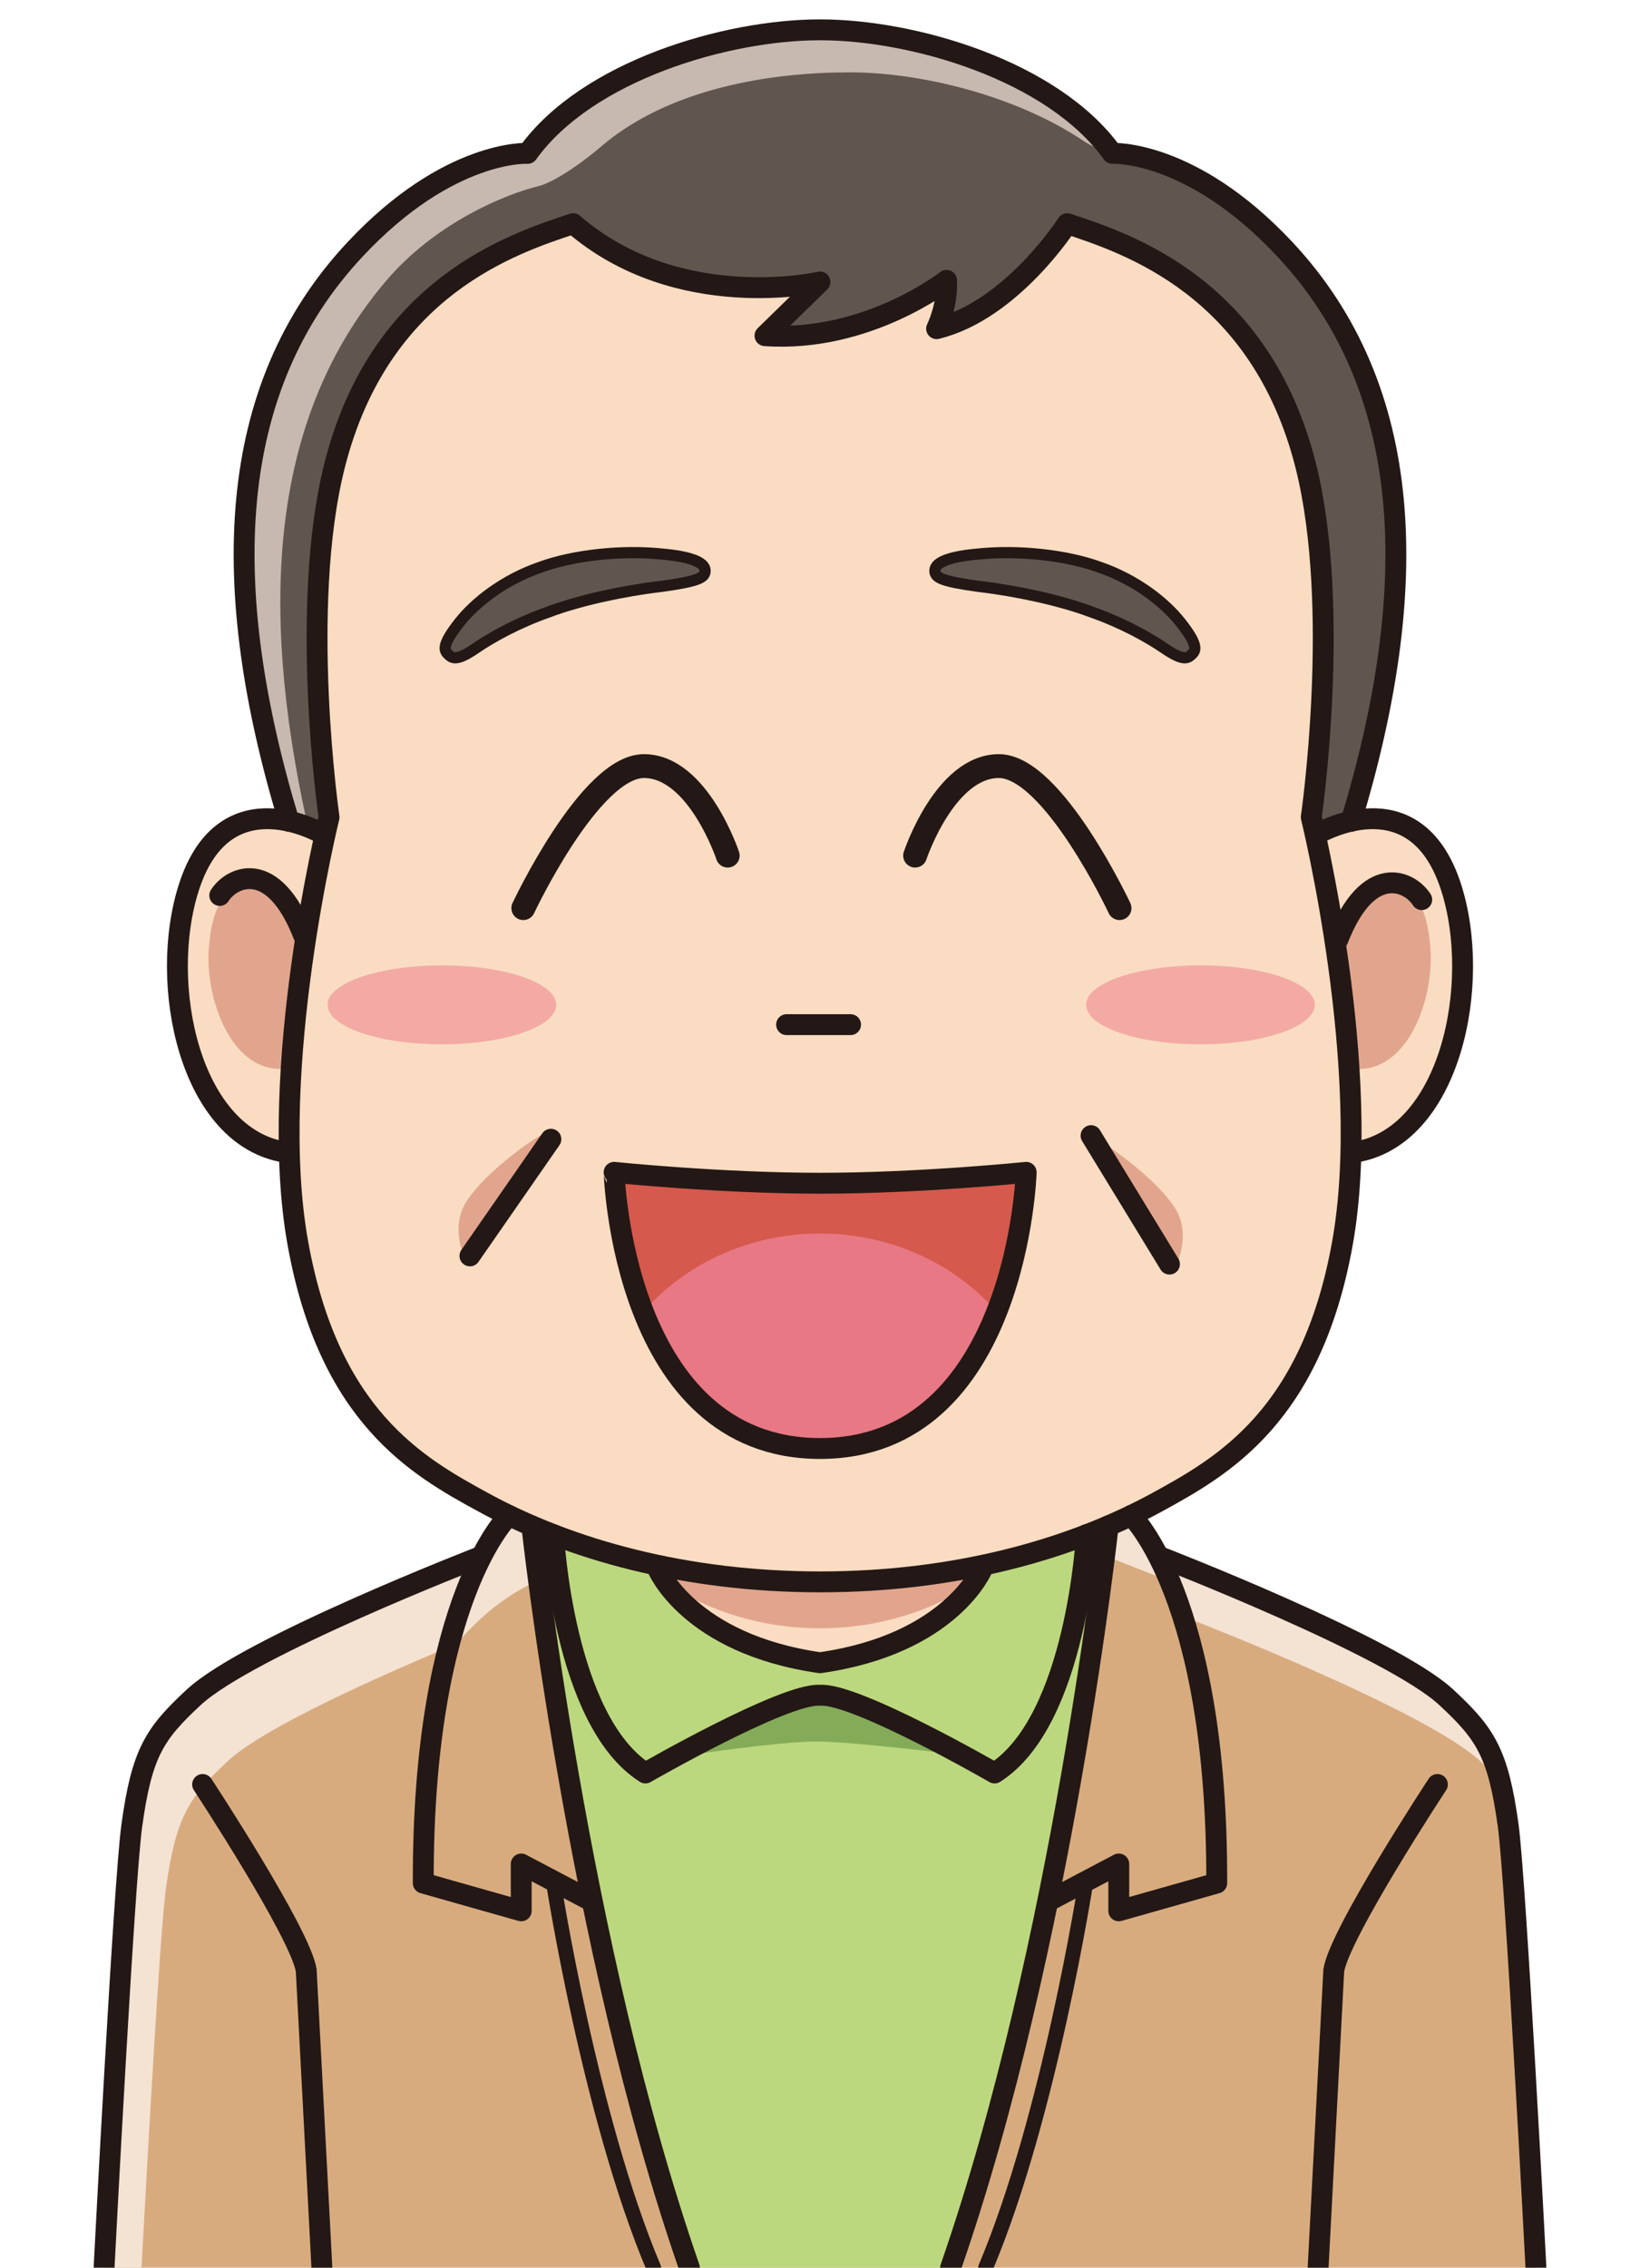
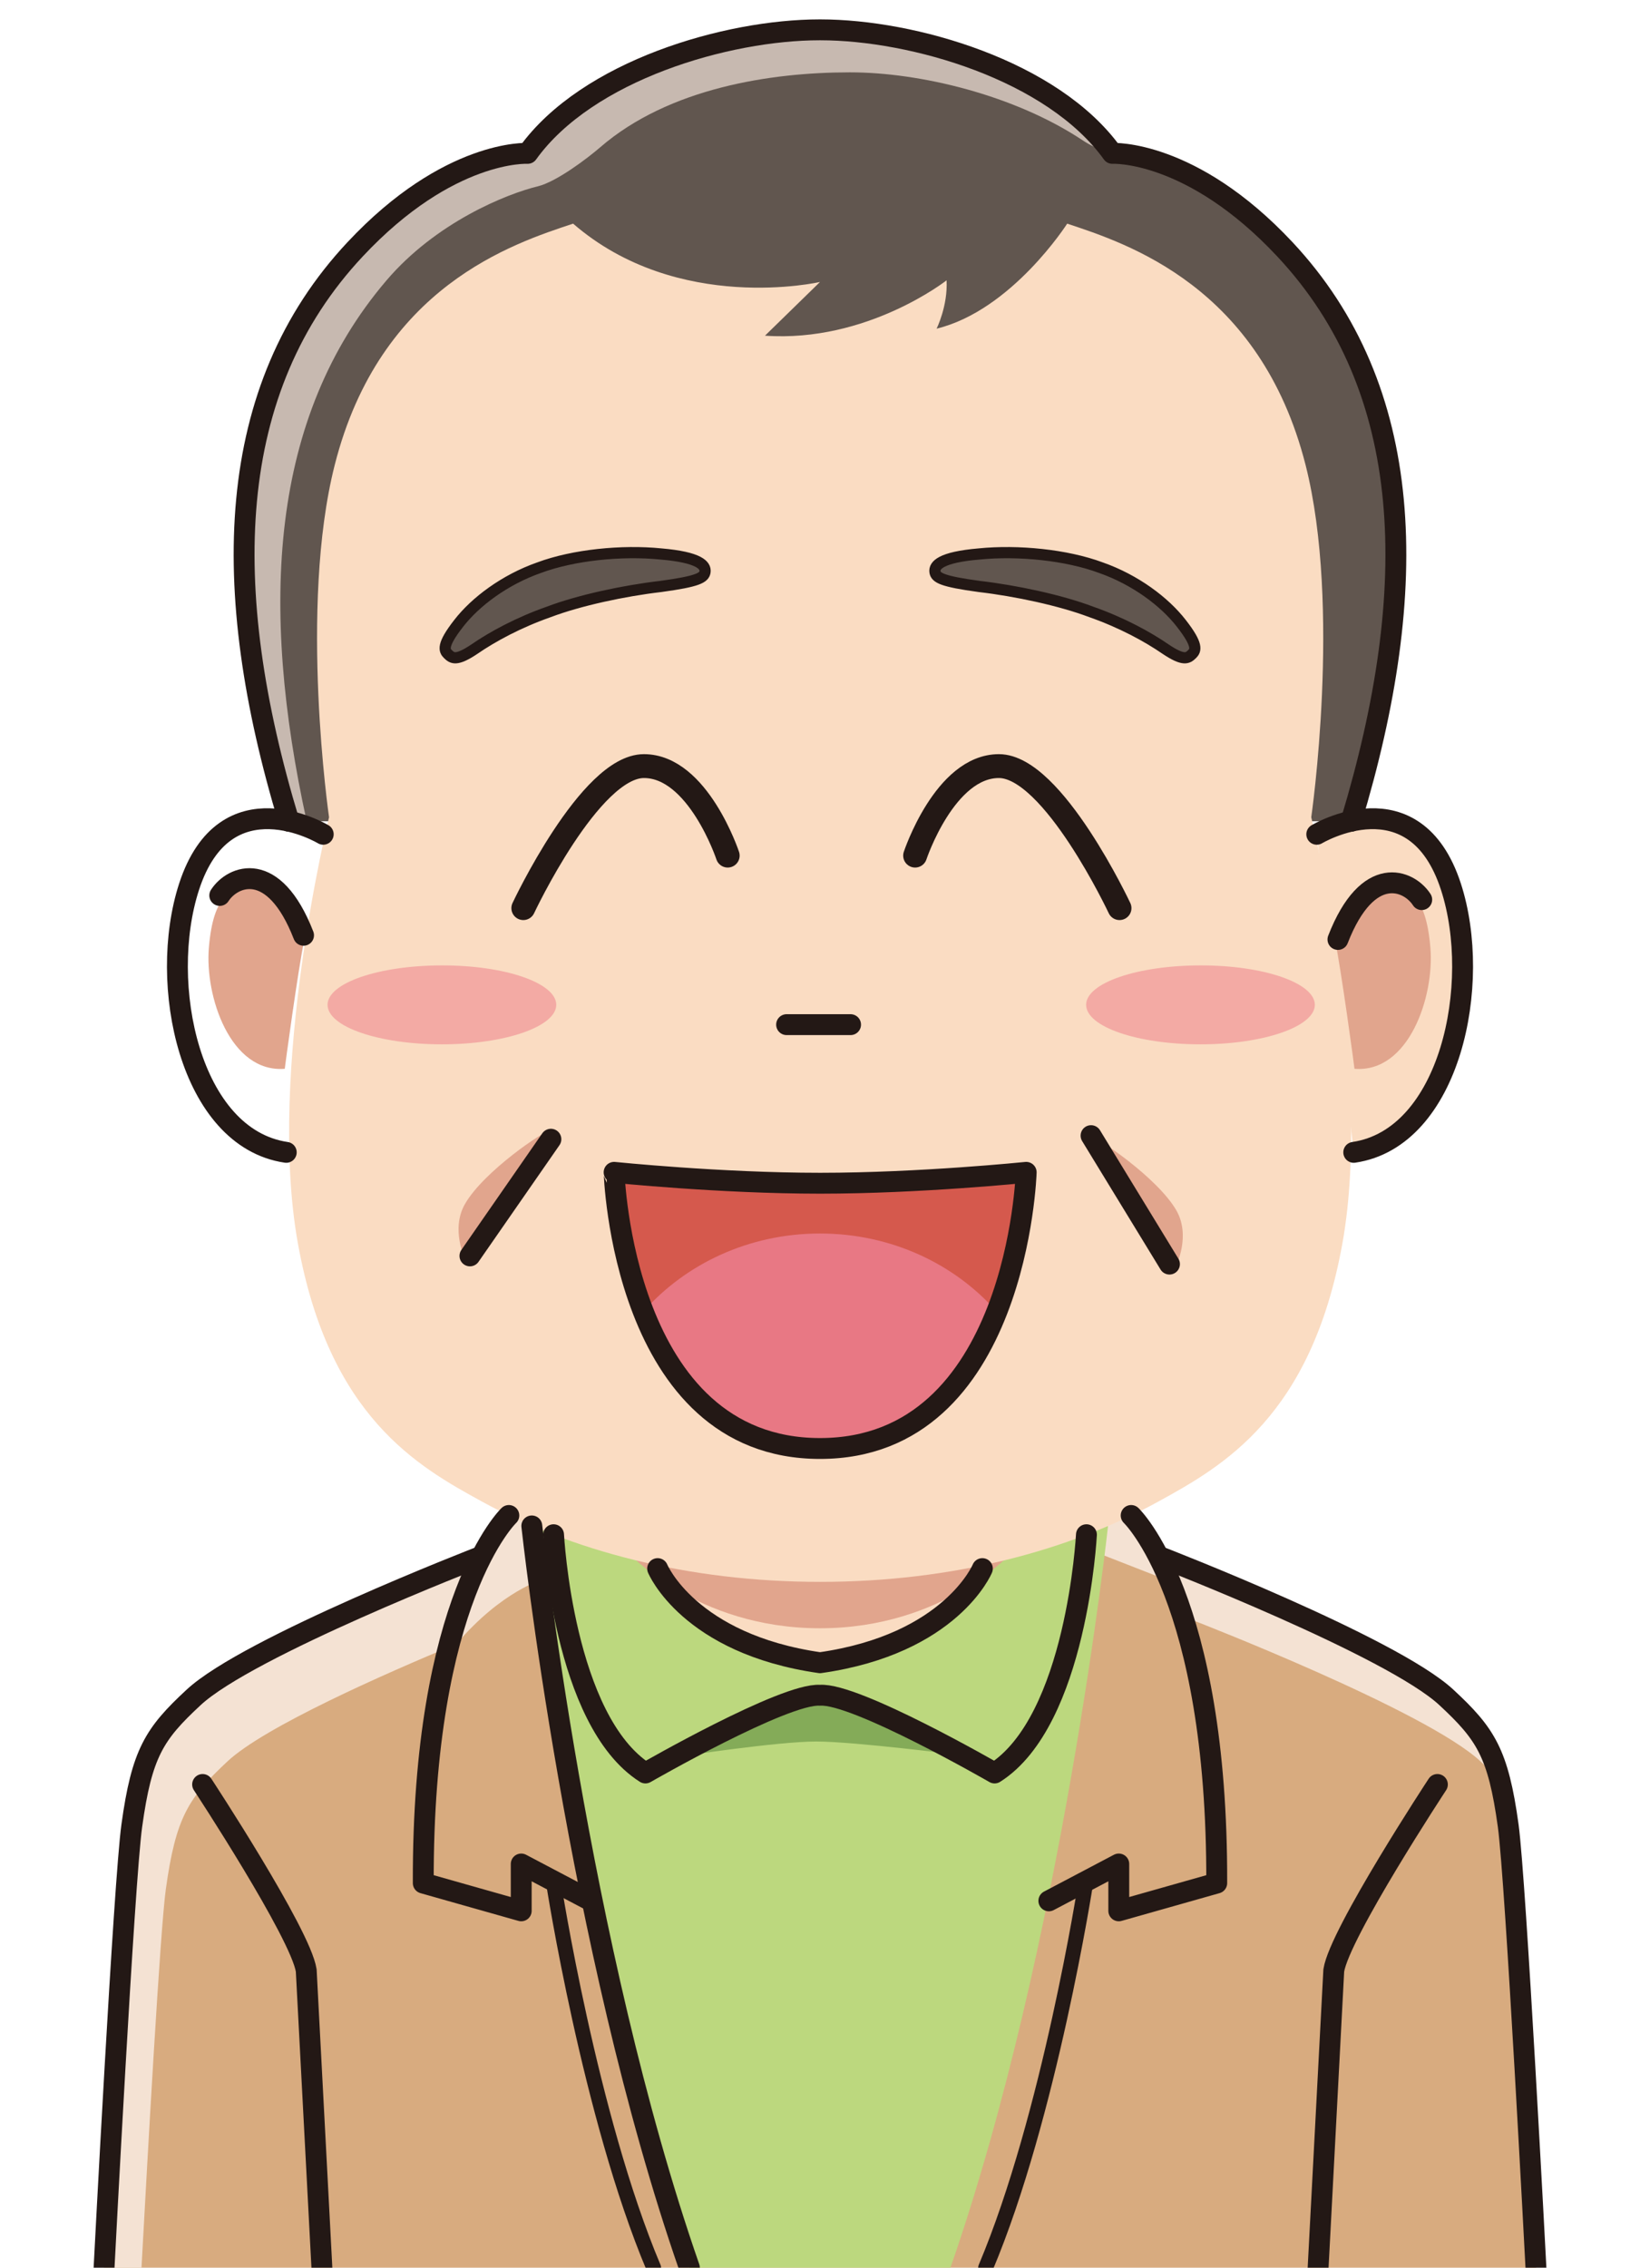
<svg xmlns="http://www.w3.org/2000/svg" version="1.1" id="レイヤー_1" x="0px" y="0px" viewBox="0 0 110 152" style="enable-background:new 0 0 110 152;" xml:space="preserve">
  <style type="text/css">
	.st0{opacity:0;fill:#E61F19;}
	.st1{fill:#D8AB7F;}
	.st2{fill:#F4E2D3;}
	.st3{fill:#61564F;}
	.st4{fill:#C7B9B0;}
	.st5{fill:#FADCC2;}
	.st6{fill:#BCD87E;}
	.st7{fill:#E1A58D;}
	.st8{fill:#E87884;}
	.st9{fill:#F3AAA4;}
	.st10{fill:#D5594D;}
	.st11{fill:#84AB58;}
	.st12{fill:none;stroke:#231815;stroke-width:1.4;stroke-linecap:round;stroke-linejoin:round;stroke-miterlimit:10;}
	.st13{fill:#61564F;stroke:#231815;stroke-width:0.75;stroke-miterlimit:10;}
	.st14{fill:none;stroke:#231815;stroke-width:1.6;stroke-linecap:round;stroke-linejoin:round;stroke-miterlimit:10;}
	.st15{fill:none;stroke:#231815;stroke-linecap:round;stroke-linejoin:round;stroke-miterlimit:10;}
</style>
  <rect class="st0" width="110" height="152" />
  <g>
    <path class="st1" d="M6.98,152c0,0,1.35-25.91,1.86-29.63c0.67-4.85,1.51-6.15,4.14-8.59c3.67-3.41,19.17-9.41,19.17-9.41   l0.55-0.77c0.82-1.44,1.44-2.02,1.44-2.02l23.44-2.25l18.3,2.25c0,0,0.55,0.52,1.31,1.81l0.67,0.98c0,0,15.51,6,19.17,9.41   c2.63,2.44,3.47,3.73,4.14,8.59c0.51,3.72,1.86,29.63,1.86,29.63H6.98z" />
    <path class="st2" d="M11.12,126.65c0.67-4.85,1.52-6.14,4.14-8.59c2.5-2.33,10.52-5.86,15.36-7.87c3.01-3.55,5.8-4.33,5.8-4.33   l23.44-2.25L74,104.24l4.15,1.62l1.98,2.79c0,0,15.51,6,19.17,9.41c0.49,0.46,0.93,0.88,1.3,1.29c-0.64-2.54-1.61-3.73-3.59-5.57   c-3.67-3.41-19.17-9.41-19.17-9.41l-1.98-2.79l-18.3-2.25l-23.44,2.25l-1.98,2.79c0,0-15.51,6-19.17,9.41   c-2.63,2.44-3.47,3.73-4.14,8.59C8.32,126.09,6.98,152,6.98,152h2.51C9.9,144.5,10.74,129.42,11.12,126.65z" />
    <path class="st3" d="M90.62,55.05c4.73-15.63,4.32-28.98-4.44-38.34c-6.28-6.71-11.57-6.43-11.57-6.43C70.61,4.71,61.22,2,55.03,2   h-0.06c-6.19,0-15.58,2.71-19.58,8.28c0,0-5.28-0.29-11.57,6.43c-8.77,9.36-9.17,22.71-4.44,38.34H90.62z" />
    <path class="st4" d="M74.61,10.28C70.61,4.71,61.22,2,55.03,2h-0.06c-6.19,0-15.58,2.71-19.58,8.28c0,0-5.28-0.29-11.57,6.43   c-8.77,9.36-9.17,22.71-4.44,38.34h1.19C17.4,40.6,18.1,27.97,25.91,18.81c3.33-3.91,8.06-5.81,10.16-6.32   c1.27-0.31,3.36-1.9,4.19-2.62c4.61-3.98,11.47-5.02,16.71-5.02h0.07c4.61,0,10.99,1.5,15.6,4.57   C73.54,10.03,74.61,10.28,74.61,10.28z" />
-     <path class="st5" d="M21.68,55.92c0,0-6.57-3.95-9,3.52c-2.11,6.5,0.05,16.85,6.52,17.8" />
    <path class="st6" d="M46.24,152c-7.52-21.61-10.57-49.72-10.57-49.72h38.65c0,0-3.05,28.11-10.57,49.72H46.24z" />
    <path class="st5" d="M65.89,105.14c0,0-2.09,5.06-10.89,6.31c-8.8-1.26-10.89-6.31-10.89-6.31l0.23-1.91l21.32-0.38L65.89,105.14z" />
    <path class="st7" d="M67.93,104c0,0-4.57,5.14-12.93,5.14c-8.36,0-12.93-5.14-12.93-5.14H67.93z" />
    <path class="st5" d="M38.44,14.99c-4,1.33-12.95,4.19-15.99,16.18c-2.42,9.53-0.38,23.61-0.38,23.61s-4.19,16.94-2.09,28.56   c2.09,11.61,8.03,14.95,12.37,17.32c5.9,3.24,13.71,5.37,22.66,5.37c8.95,0,16.75-2.13,22.66-5.37   c4.34-2.38,10.28-5.71,12.37-17.32c2.09-11.62-2.09-28.56-2.09-28.56s2.04-14.07-0.38-23.61c-3.05-11.99-11.99-14.85-15.99-16.18   c0,0-3.71,5.81-8.76,7.04c0,0,0.76-1.52,0.67-3.24c0,0-5.33,4.19-12.18,3.71L55,18.9C55,18.9,45.48,21.09,38.44,14.99z" />
    <path class="st5" d="M88.32,55.92c0,0,6.57-3.95,9,3.52c2.11,6.5-0.05,16.85-6.52,17.8" />
    <path class="st8" d="M55,97.09c13.27,0,13.83-18.51,13.83-18.51s-7.12,0.73-13.8,0.73h-0.04c-6.69,0-13.8-0.73-13.8-0.73   S41.73,97.09,55,97.09z" />
    <path class="st9" d="M37.31,67.35c0,1.46-3.43,2.65-7.67,2.65c-4.24,0-7.67-1.18-7.67-2.65c0-1.46,3.43-2.64,7.67-2.64   C33.88,64.7,37.31,65.89,37.31,67.35z" />
    <path class="st9" d="M88.19,67.35c0,1.46-3.43,2.65-7.67,2.65c-4.24,0-7.67-1.18-7.67-2.65c0-1.46,3.43-2.64,7.67-2.64   C84.76,64.7,88.19,65.89,88.19,67.35z" />
    <path class="st7" d="M89.56,63.11c0,0,1.11-3.49,2.99-3.64c1.89-0.15,3.09,0.45,3.39,4.05c0.28,3.24-1.43,8.41-5.09,8.12   C90.86,71.64,89.94,64.87,89.56,63.11z" />
    <path class="st7" d="M20.39,63.11c0,0-1.11-3.49-2.99-3.64c-1.89-0.15-3.09,0.45-3.39,4.05c-0.28,3.24,1.43,8.41,5.09,8.12   C19.09,71.64,20.01,64.87,20.39,63.11z" />
    <path class="st10" d="M55,82.68c4.77,0,9.04,2.04,11.85,5.24c1.83-4.65,1.97-9.34,1.97-9.34s-7.12,0.73-13.8,0.73h-0.04   c-6.69,0-13.8-0.73-13.8-0.73s0.14,4.68,1.97,9.34C45.97,84.72,50.23,82.68,55,82.68z" />
    <path class="st11" d="M45.6,117.73c0,0,5.28-4.21,9.28-4.21c4,0,9.71,4.14,9.71,4.14s-7.28-0.93-9.85-0.93   C52.17,116.73,45.6,117.73,45.6,117.73z" />
    <path class="st7" d="M73.25,76.25c0.29-0.07,4.37,2.68,5.64,4.86c1,1.71,0,3.71,0,3.71L73.25,76.25z" />
    <path class="st7" d="M36.84,75.82c-0.29-0.07-4.37,2.67-5.64,4.86c-1,1.71,0,3.71,0,3.71L36.84,75.82z" />
    <path class="st12" d="M21.68,55.92c0,0-6.57-3.95-9,3.52c-2.11,6.5,0.05,16.85,6.52,17.8" />
    <path class="st12" d="M14.74,60.02c0.86-1.33,3.62-2.47,5.62,2.67" />
    <path class="st13" d="M47.29,38.32c0.05-0.42-0.37-0.97-2.97-1.19c-2.6-0.26-5.85,0.06-8.16,0.92c-2.31,0.81-4.28,2.29-5.4,3.74   c-1.14,1.46-0.97,1.81-0.71,2.06c0.28,0.27,0.55,0.48,1.77-0.34c1.22-0.84,2.95-1.78,5-2.5c2.04-0.77,5.01-1.41,7.5-1.7   C46.81,38.97,47.24,38.73,47.29,38.32z" />
    <path class="st13" d="M62.71,38.32c-0.05-0.42,0.37-0.97,2.97-1.19c2.6-0.26,5.85,0.06,8.16,0.92c2.31,0.81,4.28,2.29,5.4,3.74   c1.14,1.46,0.97,1.81,0.71,2.06c-0.28,0.27-0.55,0.48-1.77-0.34c-1.22-0.84-2.95-1.78-5-2.5c-2.04-0.77-5.01-1.41-7.5-1.7   C63.19,38.97,62.76,38.73,62.71,38.32z" />
    <path class="st14" d="M48.81,57.35c0,0-1.99-6-5.62-6c-3.62,0-8.09,9.52-8.09,9.52" />
-     <path class="st12" d="M38.44,14.99c-4,1.33-12.95,4.19-15.99,16.18c-2.42,9.53-0.38,23.61-0.38,23.61s-4.19,16.94-2.09,28.56   c2.09,11.61,8.03,14.95,12.37,17.32c5.9,3.24,13.71,5.37,22.66,5.37c8.95,0,16.75-2.13,22.66-5.37   c4.34-2.38,10.28-5.71,12.37-17.32c2.09-11.62-2.09-28.56-2.09-28.56s2.04-14.07-0.38-23.61c-3.05-11.99-11.99-14.85-15.99-16.18   c0,0-3.71,5.81-8.76,7.04c0,0,0.76-1.52,0.67-3.24c0,0-5.33,4.19-12.18,3.71L55,18.9C55,18.9,45.48,21.09,38.44,14.99z" />
    <path class="st12" d="M88.32,55.92c0,0,6.57-3.95,9,3.52c2.11,6.5-0.05,16.85-6.52,17.8" />
    <path class="st12" d="M90.62,55.05c4.73-15.63,4.32-28.98-4.44-38.34c-6.28-6.71-11.57-6.43-11.57-6.43C70.61,4.71,61.22,2,55.03,2   h-0.06c-6.19,0-15.58,2.71-19.58,8.28c0,0-5.28-0.29-11.57,6.43c-8.77,9.36-9.17,22.71-4.44,38.34" />
    <path class="st12" d="M95.36,60.3c-0.86-1.33-3.62-2.47-5.62,2.67" />
    <path class="st14" d="M61.38,57.35c0,0,1.99-6,5.62-6c3.62,0,8.09,9.52,8.09,9.52" />
    <path class="st12" d="M55,97.09c13.27,0,13.83-18.51,13.83-18.51s-7.12,0.73-13.8,0.73h-0.04c-6.69,0-13.8-0.73-13.8-0.73   S41.73,97.09,55,97.09z" />
    <line class="st12" x1="36.95" y1="76.36" x2="31.52" y2="84.18" />
    <line class="st12" x1="73.18" y1="76.12" x2="78.44" y2="84.73" />
    <path class="st12" d="M65.89,105.14c0,0-2.09,5.06-10.89,6.31c-8.8-1.26-10.89-6.31-10.89-6.31" />
    <path class="st12" d="M37.13,102.87c0,0,0.64,12.47,6.16,15.97c0,0,9.33-5.37,11.71-5.21c2.38-0.17,11.71,5.21,11.71,5.21   c5.52-3.5,6.16-15.97,6.16-15.97" />
    <path class="st12" d="M35.67,102.28c0,0,3.05,28.11,10.57,49.72" />
    <path class="st12" d="M34.13,101.58c0,0-5.8,5.51-5.74,24.64l6.57,1.86v-3.14l4.69,2.47" />
    <path class="st12" d="M32.15,104.37c0,0-15.51,6-19.17,9.41c-2.63,2.44-3.47,3.73-4.14,8.59C8.32,126.09,6.98,152,6.98,152" />
    <path class="st12" d="M13.59,119.61c0,0,6.57,9.99,6.95,12.47L21.59,152" />
-     <path class="st12" d="M74.33,102.28c0,0-3.05,28.11-10.57,49.72" />
    <path class="st12" d="M75.87,101.58c0,0,5.8,5.51,5.74,24.64l-6.57,1.86v-3.14l-4.69,2.47" />
    <path class="st12" d="M77.85,104.37c0,0,15.51,6,19.17,9.41c2.63,2.44,3.47,3.73,4.14,8.59c0.51,3.72,1.86,29.63,1.86,29.63" />
    <path class="st12" d="M96.41,119.61c0,0-6.57,9.99-6.95,12.47L88.41,152" />
    <path class="st15" d="M37.13,126.22c0,0,2.43,15.64,6.71,25.78" />
    <path class="st15" d="M72.82,126.22c0,0-2.43,15.64-6.71,25.78" />
    <line class="st12" x1="52.76" y1="68.68" x2="57.05" y2="68.68" />
  </g>
</svg>